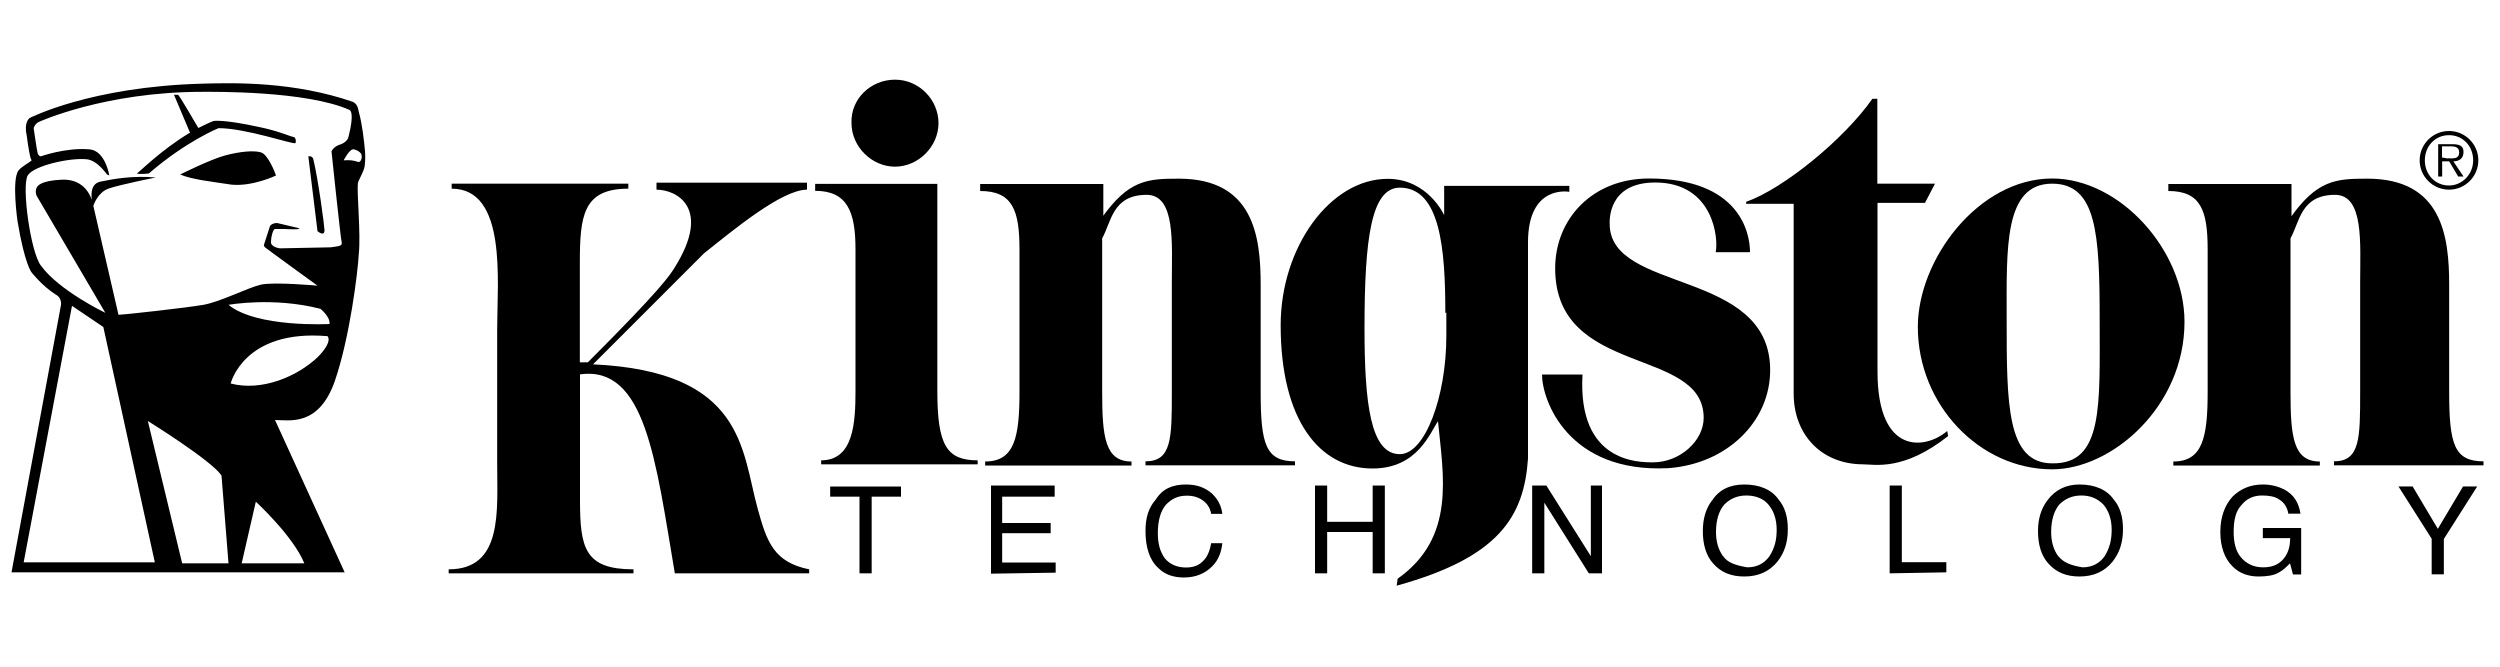
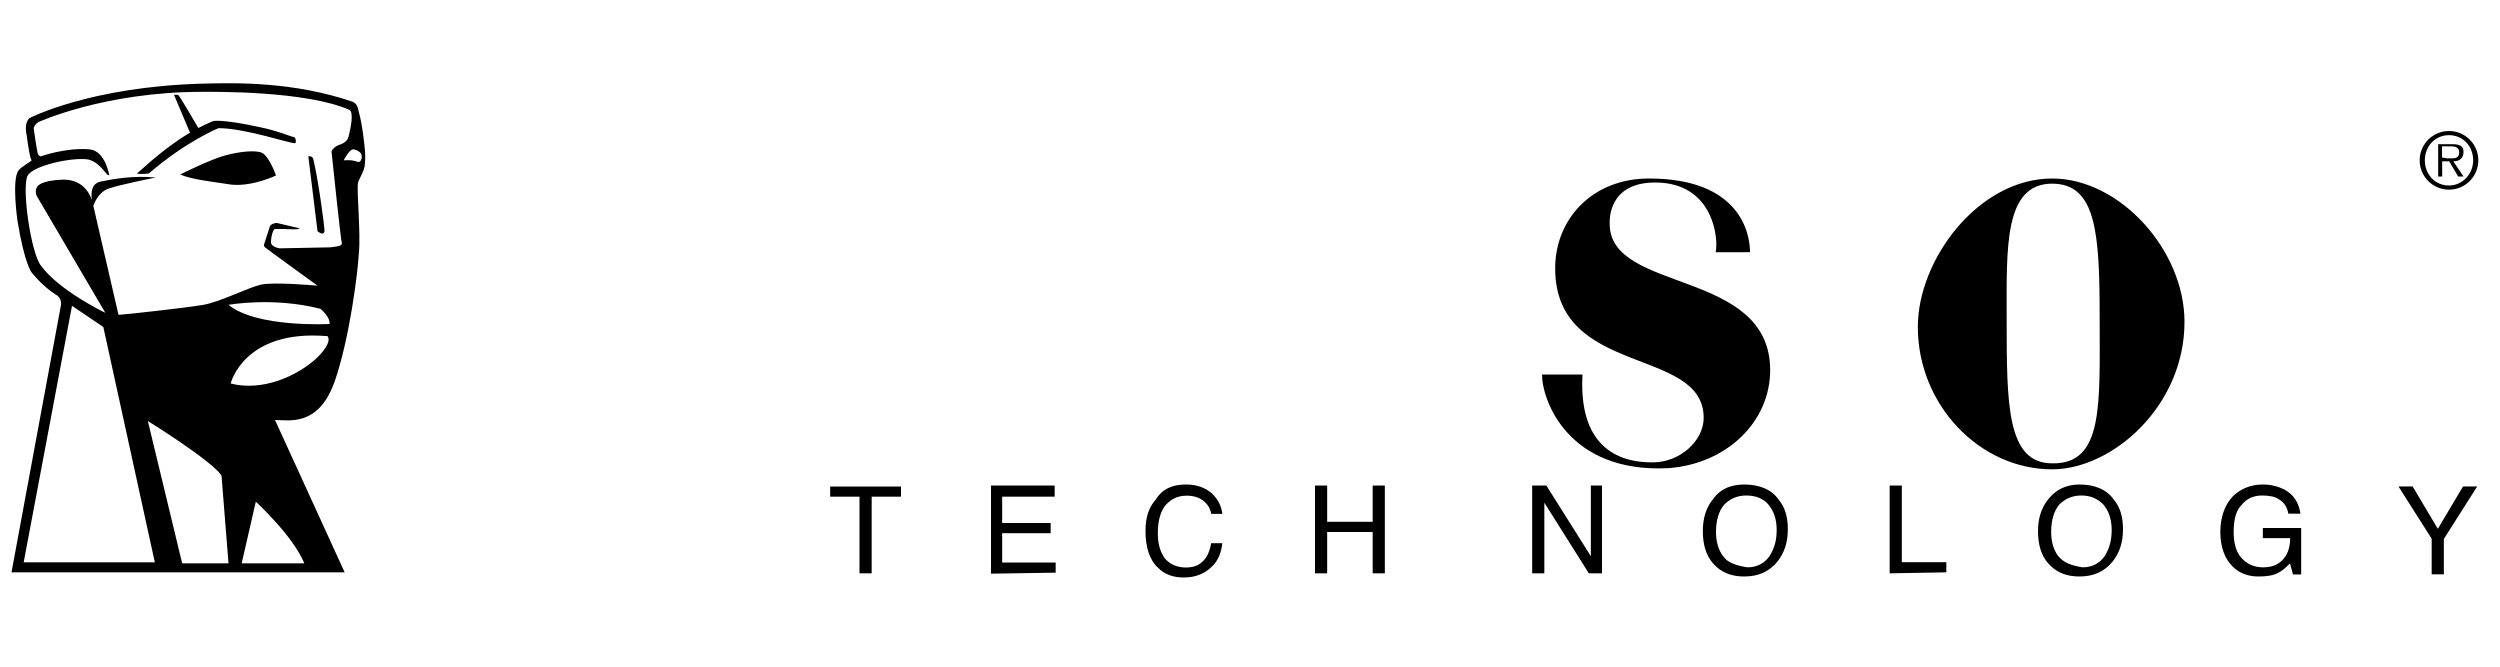
<svg xmlns="http://www.w3.org/2000/svg" viewBox="0 0 150 40">
-   <path d="M34.8 22.47v7.57c0 2.85.3 4.12 3.21 4.12v.24H26.92v-.24c3.27 0 2.91-3.51 2.91-6.36v-8.06c0-2.85.61-8.42-2.73-8.42v-.3h10.6v.3c-2.73 0-2.91 1.64-2.91 4.48v5.94h.48c4.42-4.42 4.91-5.21 5.21-5.69 2.24-3.57.12-4.67-1.09-4.67v-.42h9.03v.42c-1.51 0-4.42 2.42-6.18 3.82l-6.66 6.66c9.09.42 8.91 5.15 9.88 8.66.55 2 .97 3.21 3.09 3.64v.24h-8.06c-1.15-6.79-1.76-12.48-5.69-11.94Zm21.44.97c0 3.27.55 4.18 2.42 4.18v.24h-9.39v-.24c1.94 0 2.06-2.24 2.06-4.18v-8.48c0-2.24-.48-3.51-2.42-3.51v-.42h7.33v12.42ZM53.7 4.78c1.45 0 2.61 1.21 2.61 2.61S55.1 10 53.7 10s-2.61-1.21-2.61-2.61c-.06-1.45 1.15-2.61 2.61-2.61Zm12.36 8.36c1.64-2.36 2.79-2.42 4.67-2.42 4.48 0 4.91 3.45 4.91 6.36v6.42c0 3.15.3 4.18 2.06 4.18v.24h-8.97v-.24c1.58 0 1.58-1.39 1.58-4.18v-6.54c0-2.36.24-5.27-1.51-5.27-2.06 0-2.12 1.64-2.67 2.61v9.21c0 2.73.18 4.18 1.76 4.18v.24h-8.78v-.24c1.76 0 2.06-1.45 2.06-4.18v-8.54c0-2.36-.42-3.51-2.36-3.51v-.42h7.39v2.12h-.12Zm46.59-2.12h3.45l-.6 1.15h-2.85v10.12c0 5.09 2.91 4.67 4.18 3.57l.06.3c-2.67 2.12-4.42 1.7-5.09 1.7-2.55 0-4.18-1.82-4.18-4.24V12.23h-2.85v-.12c2.24-.79 5.88-3.76 7.57-6.18h.3v5.09Z" />
  <path d="M115.07 19.62c0-4.06 3.64-8.91 8.06-8.91 4.06 0 7.94 4.3 7.94 8.6 0 5.09-4.36 8.85-7.94 8.85-4.36 0-8.06-3.88-8.06-8.54Zm10.91-.48c0-5.09-.18-8.12-2.85-8.12-2.91 0-2.73 3.88-2.73 8.12 0 5.09 0 8.66 2.73 8.66 3.09.06 2.85-3.51 2.85-8.66Z" />
-   <path d="M137.37 13.14c1.64-2.36 2.79-2.42 4.67-2.42 4.48 0 4.91 3.45 4.91 6.36v6.42c0 3.15.3 4.18 2.06 4.18v.24h-8.97v-.24c1.57 0 1.57-1.39 1.57-4.18v-6.54c0-2.36.24-5.27-1.51-5.27-2.06 0-2.12 1.64-2.67 2.61v9.21c0 2.73.18 4.18 1.76 4.18v.24h-8.79v-.24c1.76 0 2.06-1.45 2.06-4.18v-8.54c0-2.36-.42-3.51-2.36-3.51v-.42h7.39v2.12h-.12ZM86.29 25.26c-.48.67-1.21 2.85-3.94 2.85-3.15 0-5.51-2.85-5.51-8.6 0-4.67 2.97-8.78 6.42-8.78 2.42 0 3.39 2.18 3.39 2.18v-1.76h7.51v.36s-2.48-.48-2.48 3.03v12.97c-.24 3.51-1.76 5.94-7.88 7.63l.06-.42c3.51-2.48 2.73-6.18 2.42-9.45Zm.43-6.49c0-3.82-.3-7.51-2.73-7.51-1.7 0-2.12 2.97-2.12 8.42 0 4.54.36 7.57 2.12 7.57 1.51 0 2.79-3.45 2.79-7.09v-1.39h-.06Z" />
-   <path d="M92.53 22.47h2.42c-.3 5.27 3.33 5.27 4.24 5.27 1.58 0 3.03-1.27 3.03-2.67 0-4.3-8.91-2.42-8.91-8.97 0-2.97 2.24-5.39 5.63-5.39 5.45 0 6.06 3.27 6.06 4.42h-2.06c.18-.79-.12-4.18-3.63-4.18-2.85 0-2.73 2.3-2.73 2.48 0 4.18 9.63 2.67 9.63 8.78 0 3.09-2.6 5.63-6.12 5.88-6 .3-7.57-4.06-7.57-5.63Zm52.65-12.85c0-.97.79-1.76 1.76-1.76s1.76.79 1.76 1.76-.79 1.76-1.76 1.76-1.76-.79-1.76-1.76Zm3.21 0c0-.85-.61-1.51-1.45-1.51s-1.45.67-1.45 1.51.61 1.51 1.45 1.51c.79 0 1.45-.67 1.45-1.51Zm-.6.97h-.3l-.54-.91h-.42v.91h-.24V8.65h.85c.55 0 .67.18.67.48 0 .36-.24.55-.61.55l.61.91Zm-.91-1.09c.3 0 .67.06.67-.36 0-.3-.24-.36-.49-.36h-.54v.67l.36.06ZM49.82 29.19h4.24v.61H52.3v4.6h-.73v-4.6h-1.76v-.61Zm9.64 5.21v-5.27h3.82v.67h-3.15v1.58h2.91v.61h-2.91v1.76h3.21v.61l-3.88.06Zm11.69-5.33c.67 0 1.15.18 1.58.55.36.36.55.73.61 1.21h-.67c-.06-.36-.24-.61-.48-.79-.24-.18-.55-.3-.97-.3-.55 0-.91.18-1.27.55-.3.36-.48.91-.48 1.7 0 .61.12 1.09.42 1.51.3.36.73.55 1.27.55s.91-.18 1.21-.61c.12-.18.24-.48.3-.85h.67c-.06.55-.24 1.03-.61 1.39-.42.42-.97.67-1.7.67-.61 0-1.15-.18-1.51-.55-.55-.48-.79-1.27-.79-2.24 0-.79.18-1.39.61-1.88.42-.67 1.03-.91 1.82-.91Zm7.75 5.33v-5.27h.73v2.18h2.73v-2.18h.73v5.27h-.73v-2.48h-2.73v2.48h-.73Zm13.03 0v-5.27h.85l2.67 4.24v-4.24h.67v5.27h-.79l-2.67-4.24v4.24h-.73Zm11.45-1.03c-.3-.42-.42-.91-.42-1.45 0-.73.18-1.27.49-1.64.36-.36.79-.55 1.33-.55s1.03.18 1.33.55c.3.36.49.85.49 1.51 0 .61-.12 1.09-.43 1.58-.3.42-.73.67-1.33.67-.73-.12-1.21-.3-1.45-.67Zm-.67-3.33c-.36.48-.54 1.09-.54 1.82 0 .79.18 1.45.61 1.94.48.55 1.09.79 1.88.79.85 0 1.51-.3 2-.91.42-.55.61-1.15.61-1.94 0-.73-.18-1.33-.55-1.76-.42-.61-1.15-.91-2.06-.91-.85 0-1.51.3-1.94.97Zm10.67 4.36v-5.27h.73v4.6h2.67v.61l-3.39.06Zm10.11-1.03c-.3-.42-.42-.91-.42-1.45 0-.73.18-1.27.48-1.64.36-.36.79-.55 1.33-.55s.97.18 1.33.55c.3.36.49.85.49 1.51 0 .61-.12 1.09-.42 1.58-.3.42-.73.67-1.33.67-.73-.12-1.15-.3-1.45-.67Zm-.66-3.33c-.36.48-.55 1.09-.55 1.82 0 .79.18 1.45.61 1.94.49.55 1.09.79 1.88.79.85 0 1.51-.3 2-.91.42-.55.61-1.15.61-1.94 0-.73-.18-1.33-.55-1.76-.42-.61-1.15-.91-2.06-.91-.79 0-1.45.3-1.94.97Zm12.96-.97c.48 0 .91.12 1.27.3.54.3.85.73.97 1.45h-.73c-.06-.36-.24-.67-.55-.85-.24-.18-.61-.24-1.03-.24-.49 0-.91.18-1.21.55-.36.36-.49.91-.49 1.64 0 .61.12 1.15.43 1.51.3.36.73.61 1.33.61.48 0 .85-.12 1.15-.42.3-.3.48-.73.48-1.33h-1.64v-.61h2.3v2.79h-.49l-.18-.67c-.24.24-.42.42-.67.55-.3.18-.73.24-1.21.24-.61 0-1.15-.18-1.57-.61-.49-.48-.73-1.21-.73-2.06s.24-1.58.73-2.12c.49-.48 1.09-.73 1.82-.73Zm10.12 3.27-2-3.15h.85l1.51 2.54 1.51-2.54h.85l-2 3.15v2.12h-.73v-2.12ZM15.65 9.14c-.42-.12-1.21-.06-2.12.18-.91.24-2.72 1.15-2.72 1.15.72.31 1.93.43 3.09.61 1.27.12 2.66-.55 2.66-.55-.06-.18-.48-1.27-.91-1.39Zm2-.91c-.3-.06-.91-.36-2.06-.6-2.24-.49-2.78-.37-2.78-.37-.31.12-.61.27-.91.42-.07-.11-1.15-1.99-1.22-1.99h-.24l.96 2.27c-1.8 1.07-3.11 2.45-3.2 2.45.24.06.73 0 .73 0 2.24-1.94 4.18-2.72 4.18-2.72 1.63 0 4.42.97 4.6.9.06 0 .06-.3-.06-.36Zm1.15 1.33c-.06-.24-.3-.18-.3-.18l.55 4.49s.42.36.42-.06c0-.19-.36-2.97-.67-4.25Zm0 0c-.06-.24-.3-.18-.3-.18l.55 4.49s.42.36.42-.06c0-.19-.36-2.97-.67-4.25Zm-1.15-1.33c-.3-.06-.91-.36-2.06-.6-2.24-.49-2.78-.37-2.78-.37-.31.12-.61.27-.91.42-.07-.11-1.15-1.99-1.22-1.99h-.24l.96 2.27c-1.8 1.07-3.11 2.45-3.2 2.45.24.06.73 0 .73 0 2.24-1.94 4.18-2.72 4.18-2.72 1.63 0 4.42.97 4.6.9.06 0 .06-.3-.06-.36Zm-2 .91c-.42-.12-1.21-.06-2.12.18-.91.24-2.72 1.15-2.72 1.15.72.31 1.93.43 3.09.61 1.27.12 2.66-.55 2.66-.55-.06-.18-.48-1.27-.91-1.39Zm0 0c-.42-.12-1.21-.06-2.12.18-.91.24-2.72 1.15-2.72 1.15.72.31 1.93.43 3.09.61 1.27.12 2.66-.55 2.66-.55-.06-.18-.48-1.27-.91-1.39Zm2-.91c-.3-.06-.91-.36-2.06-.6-2.24-.49-2.78-.37-2.78-.37-.31.12-.61.27-.91.42-.07-.11-1.15-1.99-1.22-1.99h-.24l.96 2.27c-1.8 1.07-3.11 2.45-3.2 2.45.24.06.73 0 .73 0 2.24-1.94 4.18-2.72 4.18-2.72 1.63 0 4.42.97 4.6.9.06 0 .06-.3-.06-.36Zm1.15 1.33c-.06-.24-.3-.18-.3-.18l.55 4.49s.42.36.42-.06c0-.19-.36-2.97-.67-4.25Zm0 0c-.06-.24-.3-.18-.3-.18l.55 4.49s.42.36.42-.06c0-.19-.36-2.97-.67-4.25Zm-3.21-1.93c-2.24-.49-2.78-.37-2.78-.37-.31.12-.61.27-.91.42-.07-.11-1.15-1.99-1.22-1.99h-.24l.96 2.27c-1.8 1.07-3.11 2.45-3.2 2.45.24.06.73 0 .73 0 2.24-1.94 4.18-2.72 4.18-2.72 1.63 0 4.42.97 4.6.9.06 0 .06-.3-.06-.36-.3-.06-.91-.36-2.06-.6Zm.06 1.51c-.42-.12-1.21-.06-2.12.18-.91.24-2.72 1.15-2.72 1.15.72.31 1.93.43 3.09.61 1.27.12 2.66-.55 2.66-.55-.06-.18-.48-1.27-.91-1.39Zm6.24.73c.06-.55 0-1.03-.12-1.94-.06-.37-.12-.79-.24-1.21-.06-.31-.12-.49-.36-.61-3.52-1.21-7.03-1.15-9.03-1.09C5.41 5.2 1.78 7.08 1.78 7.08s-.36.24-.18 1.03c0 0 .12.97.24 1.39l.06.12c-.12.13-.61.37-.79.61-.42.55-.06 3.03-.06 3.03.43 2.61.85 3.09.85 3.09s.61.79 1.45 1.33c.37.18.31.61.31.61L.69 34.34h19.99L16.5 25.2c.85 0 2.61.42 3.58-2.31.9-2.6 1.39-6.54 1.45-7.69.12-1.15-.12-3.58-.06-4.18 0-.18.42-.79.42-1.15ZM1.42 33.74l2.9-15.39 1.88 1.27 3.09 14.12H1.42Zm9.51.06-2.06-8.54s3.81 2.36 4.42 3.27l.42 5.27h-2.78Zm7.33 0H14.5l.85-3.7s2.24 2.06 2.91 3.7Zm.79-12.36c-1.22 1.15-3.34 2.06-5.21 1.57 0 0 .78-3.27 5.81-2.84 0 0 .36.3-.6 1.27Zm-5.34-3.15s2.67-.49 5.52.24c0 0 .6.49.54.91 0 0-4.36.24-6.06-1.15Zm6.12-3.45c-.24 0-3.03.06-3.03.06s-.6-.06-.54-.43c0-.24.12-.73.24-.73h.55s1.21.07.84-.06l-1.27-.3s-.3 0-.42.18c-.06.18-.37 1.15-.37 1.15s0 .06.07.13c.06.06 3.15 2.3 3.15 2.3s-2.61-.24-3.4-.06c-.78.18-2.42 1.03-3.45 1.21-1.03.18-4.85.6-5.09.6L5.6 12.35s.24-.79.9-1.03c.67-.24 2.85-.67 2.85-.67-1.33-.12-2.48.07-3.33.25-.55.12-.56.7-.51 1.09-.17-.48-.62-1.25-1.79-1.21-1.27.06-1.46.36-1.52.48-.12.24 0 .49 0 .49l4.12 7.02s-2.78-1.33-3.87-2.84c-.61-.79-1.16-4.73-.79-5.4.36-.6 2.6-1.09 3.57-.97.49.06.91.55 1.15.85.06.12.12.06.18.12 0 0-.24-1.51-1.21-1.57-1.39-.12-2.9.42-2.9.42s-.13 0-.19-.18c-.06-.24-.24-1.51-.24-1.51s.06-.25.3-.37c0 0 3.94-1.81 9.82-1.81.67 0 6.24-.07 8.84 1.09.25.18.06 1.09-.06 1.57-.06.36-.48.49-.48.49-.43.12-.55.42-.55.42s.55 5.27.61 5.45c.06.24-.18.24-.67.31Zm.79-5.22s.36-.72.61-.66q.24.06.36.18c.18.12.12.48 0 .55-.12.12-.18-.13-.97-.07Zm-2.12-.24.55 4.49s.42.36.42-.06c0-.19-.36-2.97-.67-4.25-.06-.24-.3-.18-.3-.18Zm-2.91-1.75c-2.24-.49-2.78-.37-2.78-.37-.31.12-.61.27-.91.42-.07-.11-1.15-1.99-1.22-1.99h-.24l.96 2.27c-1.8 1.07-3.11 2.45-3.2 2.45.24.06.73 0 .73 0 2.24-1.94 4.18-2.72 4.18-2.72 1.63 0 4.42.97 4.6.9.06 0 .06-.3-.06-.36-.3-.06-.91-.36-2.06-.6Zm.06 1.51c-.42-.12-1.21-.06-2.12.18-.91.24-2.72 1.15-2.72 1.15.72.31 1.93.43 3.09.61 1.27.12 2.66-.55 2.66-.55-.06-.18-.48-1.27-.91-1.39Zm0 0c-.42-.12-1.21-.06-2.12.18-.91.24-2.72 1.15-2.72 1.15.72.31 1.93.43 3.09.61 1.27.12 2.66-.55 2.66-.55-.06-.18-.48-1.27-.91-1.39Zm2-.91c-.3-.06-.91-.36-2.06-.6-2.24-.49-2.78-.37-2.78-.37-.31.12-.61.27-.91.42-.07-.11-1.15-1.99-1.22-1.99h-.24l.96 2.27c-1.8 1.07-3.11 2.45-3.2 2.45.24.06.73 0 .73 0 2.24-1.94 4.18-2.72 4.18-2.72 1.63 0 4.42.97 4.6.9.06 0 .06-.3-.06-.36Zm1.15 1.33c-.06-.24-.3-.18-.3-.18l.55 4.49s.42.36.42-.06c0-.19-.36-2.97-.67-4.25Zm0 0c-.06-.24-.3-.18-.3-.18l.55 4.49s.42.36.42-.06c0-.19-.36-2.97-.67-4.25Zm-1.15-1.33c-.3-.06-.91-.36-2.06-.6-2.24-.49-2.78-.37-2.78-.37-.31.12-.61.27-.91.42-.07-.11-1.15-1.99-1.22-1.99h-.24l.96 2.27c-1.8 1.07-3.11 2.45-3.2 2.45.24.06.73 0 .73 0 2.24-1.94 4.18-2.72 4.18-2.72 1.63 0 4.42.97 4.6.9.06 0 .06-.3-.06-.36Zm-2 .91c-.42-.12-1.21-.06-2.12.18-.91.24-2.72 1.15-2.72 1.15.72.31 1.93.43 3.09.61 1.27.12 2.66-.55 2.66-.55-.06-.18-.48-1.27-.91-1.39Zm0 0c-.42-.12-1.21-.06-2.12.18-.91.24-2.72 1.15-2.72 1.15.72.31 1.93.43 3.09.61 1.27.12 2.66-.55 2.66-.55-.06-.18-.48-1.27-.91-1.39Zm2-.91c-.3-.06-.91-.36-2.06-.6-2.24-.49-2.78-.37-2.78-.37-.31.12-.61.27-.91.42-.07-.11-1.15-1.99-1.22-1.99h-.24l.96 2.27c-1.8 1.07-3.11 2.45-3.2 2.45.24.06.73 0 .73 0 2.24-1.94 4.18-2.72 4.18-2.72 1.63 0 4.42.97 4.6.9.06 0 .06-.3-.06-.36Zm1.15 1.33c-.06-.24-.3-.18-.3-.18l.55 4.49s.42.36.42-.06c0-.19-.36-2.97-.67-4.25Zm0 0c-.06-.24-.3-.18-.3-.18l.55 4.49s.42.36.42-.06c0-.19-.36-2.97-.67-4.25Zm-1.15-1.33c-.3-.06-.91-.36-2.06-.6-2.24-.49-2.78-.37-2.78-.37-.31.12-.61.27-.91.42-.07-.11-1.15-1.99-1.22-1.99h-.24l.96 2.27c-1.8 1.07-3.11 2.45-3.2 2.45.24.06.73 0 .73 0 2.24-1.94 4.18-2.72 4.18-2.72 1.63 0 4.42.97 4.6.9.06 0 .06-.3-.06-.36Zm-2 .91c-.42-.12-1.21-.06-2.12.18-.91.24-2.72 1.15-2.72 1.15.72.31 1.93.43 3.09.61 1.27.12 2.66-.55 2.66-.55-.06-.18-.48-1.27-.91-1.39Z" />
+   <path d="M92.53 22.47h2.42c-.3 5.27 3.33 5.27 4.24 5.27 1.58 0 3.03-1.27 3.03-2.67 0-4.3-8.91-2.42-8.91-8.97 0-2.97 2.24-5.39 5.63-5.39 5.45 0 6.06 3.27 6.06 4.42h-2.06c.18-.79-.12-4.18-3.63-4.18-2.85 0-2.73 2.3-2.73 2.48 0 4.18 9.63 2.67 9.63 8.78 0 3.09-2.6 5.63-6.12 5.88-6 .3-7.57-4.06-7.57-5.63Zm52.65-12.85c0-.97.79-1.76 1.76-1.76s1.76.79 1.76 1.76-.79 1.76-1.76 1.76-1.76-.79-1.76-1.76Zm3.21 0c0-.85-.61-1.51-1.45-1.51s-1.45.67-1.45 1.51.61 1.51 1.45 1.51c.79 0 1.45-.67 1.45-1.51Zm-.6.97h-.3l-.54-.91h-.42v.91h-.24V8.65h.85c.55 0 .67.18.67.48 0 .36-.24.55-.61.55l.61.91Zm-.91-1.09c.3 0 .67.06.67-.36 0-.3-.24-.36-.49-.36h-.54v.67l.36.06ZM49.82 29.19h4.24v.61H52.3v4.6h-.73v-4.6h-1.76v-.61Zm9.64 5.21v-5.27h3.82v.67h-3.15v1.58h2.91v.61h-2.91v1.76h3.21v.61l-3.88.06Zm11.69-5.33c.67 0 1.15.18 1.58.55.36.36.55.73.61 1.21h-.67c-.06-.36-.24-.61-.48-.79-.24-.18-.55-.3-.97-.3-.55 0-.91.18-1.27.55-.3.36-.48.91-.48 1.7 0 .61.12 1.09.42 1.51.3.36.73.55 1.27.55s.91-.18 1.21-.61c.12-.18.24-.48.3-.85h.67c-.06.55-.24 1.03-.61 1.39-.42.42-.97.67-1.7.67-.61 0-1.15-.18-1.51-.55-.55-.48-.79-1.27-.79-2.24 0-.79.18-1.39.61-1.88.42-.67 1.03-.91 1.82-.91Zm7.75 5.33v-5.27h.73v2.18h2.73v-2.18h.73v5.27h-.73v-2.48h-2.73v2.48h-.73Zm13.03 0v-5.27h.85l2.67 4.24v-4.24h.67v5.27h-.79l-2.67-4.24v4.24h-.73Zm11.45-1.03c-.3-.42-.42-.91-.42-1.45 0-.73.18-1.27.49-1.64.36-.36.79-.55 1.33-.55s1.03.18 1.33.55c.3.36.49.85.49 1.51 0 .61-.12 1.09-.43 1.58-.3.42-.73.67-1.33.67-.73-.12-1.21-.3-1.45-.67Zm-.67-3.33c-.36.48-.54 1.09-.54 1.82 0 .79.18 1.45.61 1.94.48.55 1.09.79 1.88.79.85 0 1.51-.3 2-.91.42-.55.61-1.15.61-1.94 0-.73-.18-1.33-.55-1.76-.42-.61-1.15-.91-2.06-.91-.85 0-1.51.3-1.94.97Zm10.67 4.36v-5.27h.73v4.6h2.67v.61l-3.39.06Zm10.11-1.03c-.3-.42-.42-.91-.42-1.45 0-.73.18-1.27.48-1.64.36-.36.79-.55 1.33-.55s.97.18 1.33.55c.3.36.49.85.49 1.51 0 .61-.12 1.09-.42 1.58-.3.42-.73.67-1.33.67-.73-.12-1.15-.3-1.45-.67Zm-.66-3.33c-.36.48-.55 1.09-.55 1.82 0 .79.18 1.45.61 1.94.49.55 1.09.79 1.88.79.85 0 1.51-.3 2-.91.42-.55.61-1.15.61-1.94 0-.73-.18-1.33-.55-1.76-.42-.61-1.15-.91-2.06-.91-.79 0-1.45.3-1.94.97Zm12.96-.97c.48 0 .91.12 1.27.3.54.3.85.73.97 1.45h-.73c-.06-.36-.24-.67-.55-.85-.24-.18-.61-.24-1.03-.24-.49 0-.91.18-1.21.55-.36.36-.49.91-.49 1.64 0 .61.12 1.15.43 1.51.3.36.73.61 1.33.61.48 0 .85-.12 1.15-.42.3-.3.48-.73.48-1.33h-1.64v-.61h2.3v2.79h-.49l-.18-.67c-.24.24-.42.42-.67.55-.3.18-.73.24-1.21.24-.61 0-1.15-.18-1.57-.61-.49-.48-.73-1.21-.73-2.06s.24-1.58.73-2.12c.49-.48 1.09-.73 1.82-.73Zm10.12 3.27-2-3.15h.85l1.51 2.54 1.51-2.54h.85l-2 3.15v2.12h-.73v-2.12ZM15.65 9.14c-.42-.12-1.21-.06-2.12.18-.91.24-2.72 1.15-2.72 1.15.72.31 1.93.43 3.09.61 1.27.12 2.66-.55 2.66-.55-.06-.18-.48-1.27-.91-1.39Zm2-.91c-.3-.06-.91-.36-2.06-.6-2.24-.49-2.78-.37-2.78-.37-.31.12-.61.27-.91.42-.07-.11-1.15-1.99-1.22-1.99h-.24l.96 2.27c-1.8 1.07-3.11 2.45-3.2 2.45.24.06.73 0 .73 0 2.24-1.94 4.18-2.72 4.18-2.72 1.63 0 4.42.97 4.6.9.06 0 .06-.3-.06-.36Zm1.15 1.33c-.06-.24-.3-.18-.3-.18l.55 4.49s.42.36.42-.06c0-.19-.36-2.97-.67-4.25Zm0 0c-.06-.24-.3-.18-.3-.18l.55 4.49s.42.36.42-.06c0-.19-.36-2.97-.67-4.25Zm-1.15-1.33c-.3-.06-.91-.36-2.06-.6-2.24-.49-2.78-.37-2.78-.37-.31.12-.61.27-.91.42-.07-.11-1.15-1.99-1.22-1.99h-.24l.96 2.27c-1.8 1.07-3.11 2.45-3.2 2.45.24.06.73 0 .73 0 2.24-1.94 4.18-2.72 4.18-2.72 1.63 0 4.42.97 4.6.9.06 0 .06-.3-.06-.36Zm-2 .91c-.42-.12-1.21-.06-2.12.18-.91.24-2.72 1.15-2.72 1.15.72.31 1.93.43 3.09.61 1.27.12 2.66-.55 2.66-.55-.06-.18-.48-1.27-.91-1.39Zm0 0c-.42-.12-1.21-.06-2.12.18-.91.24-2.72 1.15-2.72 1.15.72.31 1.93.43 3.09.61 1.27.12 2.66-.55 2.66-.55-.06-.18-.48-1.27-.91-1.39Zm2-.91c-.3-.06-.91-.36-2.06-.6-2.24-.49-2.78-.37-2.78-.37-.31.12-.61.27-.91.42-.07-.11-1.15-1.99-1.22-1.99h-.24l.96 2.27c-1.8 1.07-3.11 2.45-3.2 2.45.24.06.73 0 .73 0 2.24-1.94 4.18-2.72 4.18-2.72 1.63 0 4.42.97 4.6.9.06 0 .06-.3-.06-.36Zm1.15 1.33c-.06-.24-.3-.18-.3-.18l.55 4.49s.42.36.42-.06c0-.19-.36-2.97-.67-4.25Zm0 0c-.06-.24-.3-.18-.3-.18l.55 4.49s.42.36.42-.06c0-.19-.36-2.97-.67-4.25Zm-3.21-1.93c-2.24-.49-2.78-.37-2.78-.37-.31.12-.61.27-.91.42-.07-.11-1.15-1.99-1.22-1.99h-.24l.96 2.27c-1.8 1.07-3.11 2.45-3.2 2.45.24.06.73 0 .73 0 2.24-1.94 4.18-2.72 4.18-2.72 1.63 0 4.42.97 4.6.9.06 0 .06-.3-.06-.36-.3-.06-.91-.36-2.06-.6Zm.06 1.51c-.42-.12-1.21-.06-2.12.18-.91.24-2.72 1.15-2.72 1.15.72.31 1.93.43 3.09.61 1.27.12 2.66-.55 2.66-.55-.06-.18-.48-1.27-.91-1.39Zm6.24.73c.06-.55 0-1.03-.12-1.94-.06-.37-.12-.79-.24-1.21-.06-.31-.12-.49-.36-.61-3.52-1.21-7.03-1.15-9.03-1.09C5.41 5.2 1.78 7.08 1.78 7.08s-.36.24-.18 1.03c0 0 .12.97.24 1.39l.06.12c-.12.13-.61.37-.79.61-.42.55-.06 3.03-.06 3.03.43 2.61.85 3.09.85 3.09s.61.79 1.45 1.33c.37.18.31.61.31.61L.69 34.34h19.99L16.5 25.2c.85 0 2.61.42 3.58-2.31.9-2.6 1.39-6.54 1.45-7.69.12-1.15-.12-3.58-.06-4.18 0-.18.42-.79.42-1.15ZM1.42 33.74l2.9-15.39 1.88 1.27 3.09 14.12H1.42Zm9.51.06-2.06-8.54s3.81 2.36 4.42 3.27l.42 5.27h-2.78Zm7.33 0H14.5l.85-3.7s2.24 2.06 2.91 3.7Zm.79-12.36c-1.22 1.15-3.34 2.06-5.21 1.57 0 0 .78-3.27 5.81-2.84 0 0 .36.3-.6 1.27Zm-5.34-3.15s2.67-.49 5.52.24c0 0 .6.49.54.91 0 0-4.36.24-6.06-1.15Zm6.12-3.45c-.24 0-3.03.06-3.03.06s-.6-.06-.54-.43c0-.24.12-.73.24-.73h.55s1.21.07.84-.06l-1.27-.3s-.3 0-.42.18c-.06.18-.37 1.15-.37 1.15s0 .06.07.13c.06.06 3.15 2.3 3.15 2.3s-2.61-.24-3.4-.06c-.78.18-2.42 1.03-3.45 1.21-1.03.18-4.85.6-5.09.6L5.6 12.35s.24-.79.9-1.03c.67-.24 2.85-.67 2.85-.67-1.33-.12-2.48.07-3.33.25-.55.12-.56.7-.51 1.09-.17-.48-.62-1.25-1.79-1.21-1.27.06-1.46.36-1.52.48-.12.24 0 .49 0 .49l4.12 7.02s-2.78-1.33-3.87-2.84c-.61-.79-1.16-4.73-.79-5.4.36-.6 2.6-1.09 3.57-.97.49.06.91.55 1.15.85.06.12.12.06.18.12 0 0-.24-1.51-1.21-1.57-1.39-.12-2.9.42-2.9.42s-.13 0-.19-.18c-.06-.24-.24-1.51-.24-1.51s.06-.25.3-.37c0 0 3.94-1.81 9.82-1.81.67 0 6.24-.07 8.84 1.09.25.18.06 1.09-.06 1.57-.06.36-.48.49-.48.49-.43.12-.55.42-.55.42s.55 5.27.61 5.45c.06.24-.18.24-.67.31Zm.79-5.22s.36-.72.61-.66q.24.06.36.18c.18.12.12.48 0 .55-.12.12-.18-.13-.97-.07Zm-2.12-.24.55 4.49s.42.36.42-.06c0-.19-.36-2.97-.67-4.25-.06-.24-.3-.18-.3-.18Zm-2.91-1.75c-2.24-.49-2.78-.37-2.78-.37-.31.12-.61.27-.91.42-.07-.11-1.15-1.99-1.22-1.99h-.24l.96 2.27c-1.8 1.07-3.11 2.45-3.2 2.45.24.06.73 0 .73 0 2.24-1.94 4.18-2.72 4.18-2.72 1.63 0 4.42.97 4.6.9.06 0 .06-.3-.06-.36-.3-.06-.91-.36-2.06-.6Zm.06 1.51c-.42-.12-1.21-.06-2.12.18-.91.24-2.72 1.15-2.72 1.15.72.31 1.93.43 3.09.61 1.27.12 2.66-.55 2.66-.55-.06-.18-.48-1.27-.91-1.39Zm0 0c-.42-.12-1.21-.06-2.12.18-.91.24-2.72 1.15-2.72 1.15.72.31 1.93.43 3.09.61 1.27.12 2.66-.55 2.66-.55-.06-.18-.48-1.27-.91-1.39Zm2-.91c-.3-.06-.91-.36-2.06-.6-2.24-.49-2.78-.37-2.78-.37-.31.12-.61.27-.91.42-.07-.11-1.15-1.99-1.22-1.99h-.24l.96 2.27c-1.8 1.07-3.11 2.45-3.2 2.45.24.06.73 0 .73 0 2.24-1.94 4.18-2.72 4.18-2.72 1.63 0 4.42.97 4.6.9.06 0 .06-.3-.06-.36m1.15 1.33c-.06-.24-.3-.18-.3-.18l.55 4.49s.42.36.42-.06c0-.19-.36-2.97-.67-4.25Zm0 0c-.06-.24-.3-.18-.3-.18l.55 4.49s.42.36.42-.06c0-.19-.36-2.97-.67-4.25Zm-1.15-1.33c-.3-.06-.91-.36-2.06-.6-2.24-.49-2.78-.37-2.78-.37-.31.12-.61.27-.91.42-.07-.11-1.15-1.99-1.22-1.99h-.24l.96 2.27c-1.8 1.07-3.11 2.45-3.2 2.45.24.06.73 0 .73 0 2.24-1.94 4.18-2.72 4.18-2.72 1.63 0 4.42.97 4.6.9.06 0 .06-.3-.06-.36Zm-2 .91c-.42-.12-1.21-.06-2.12.18-.91.24-2.72 1.15-2.72 1.15.72.31 1.93.43 3.09.61 1.27.12 2.66-.55 2.66-.55-.06-.18-.48-1.27-.91-1.39Zm0 0c-.42-.12-1.21-.06-2.12.18-.91.24-2.72 1.15-2.72 1.15.72.31 1.93.43 3.09.61 1.27.12 2.66-.55 2.66-.55-.06-.18-.48-1.27-.91-1.39Zm2-.91c-.3-.06-.91-.36-2.06-.6-2.24-.49-2.78-.37-2.78-.37-.31.12-.61.27-.91.42-.07-.11-1.15-1.99-1.22-1.99h-.24l.96 2.27c-1.8 1.07-3.11 2.45-3.2 2.45.24.06.73 0 .73 0 2.24-1.94 4.18-2.72 4.18-2.72 1.63 0 4.42.97 4.6.9.06 0 .06-.3-.06-.36Zm1.15 1.33c-.06-.24-.3-.18-.3-.18l.55 4.49s.42.36.42-.06c0-.19-.36-2.97-.67-4.25Zm0 0c-.06-.24-.3-.18-.3-.18l.55 4.49s.42.36.42-.06c0-.19-.36-2.97-.67-4.25Zm-1.15-1.33c-.3-.06-.91-.36-2.06-.6-2.24-.49-2.78-.37-2.78-.37-.31.12-.61.27-.91.42-.07-.11-1.15-1.99-1.22-1.99h-.24l.96 2.27c-1.8 1.07-3.11 2.45-3.2 2.45.24.06.73 0 .73 0 2.24-1.94 4.18-2.72 4.18-2.72 1.63 0 4.42.97 4.6.9.06 0 .06-.3-.06-.36Zm-2 .91c-.42-.12-1.21-.06-2.12.18-.91.24-2.72 1.15-2.72 1.15.72.31 1.93.43 3.09.61 1.27.12 2.66-.55 2.66-.55-.06-.18-.48-1.27-.91-1.39Z" />
</svg>